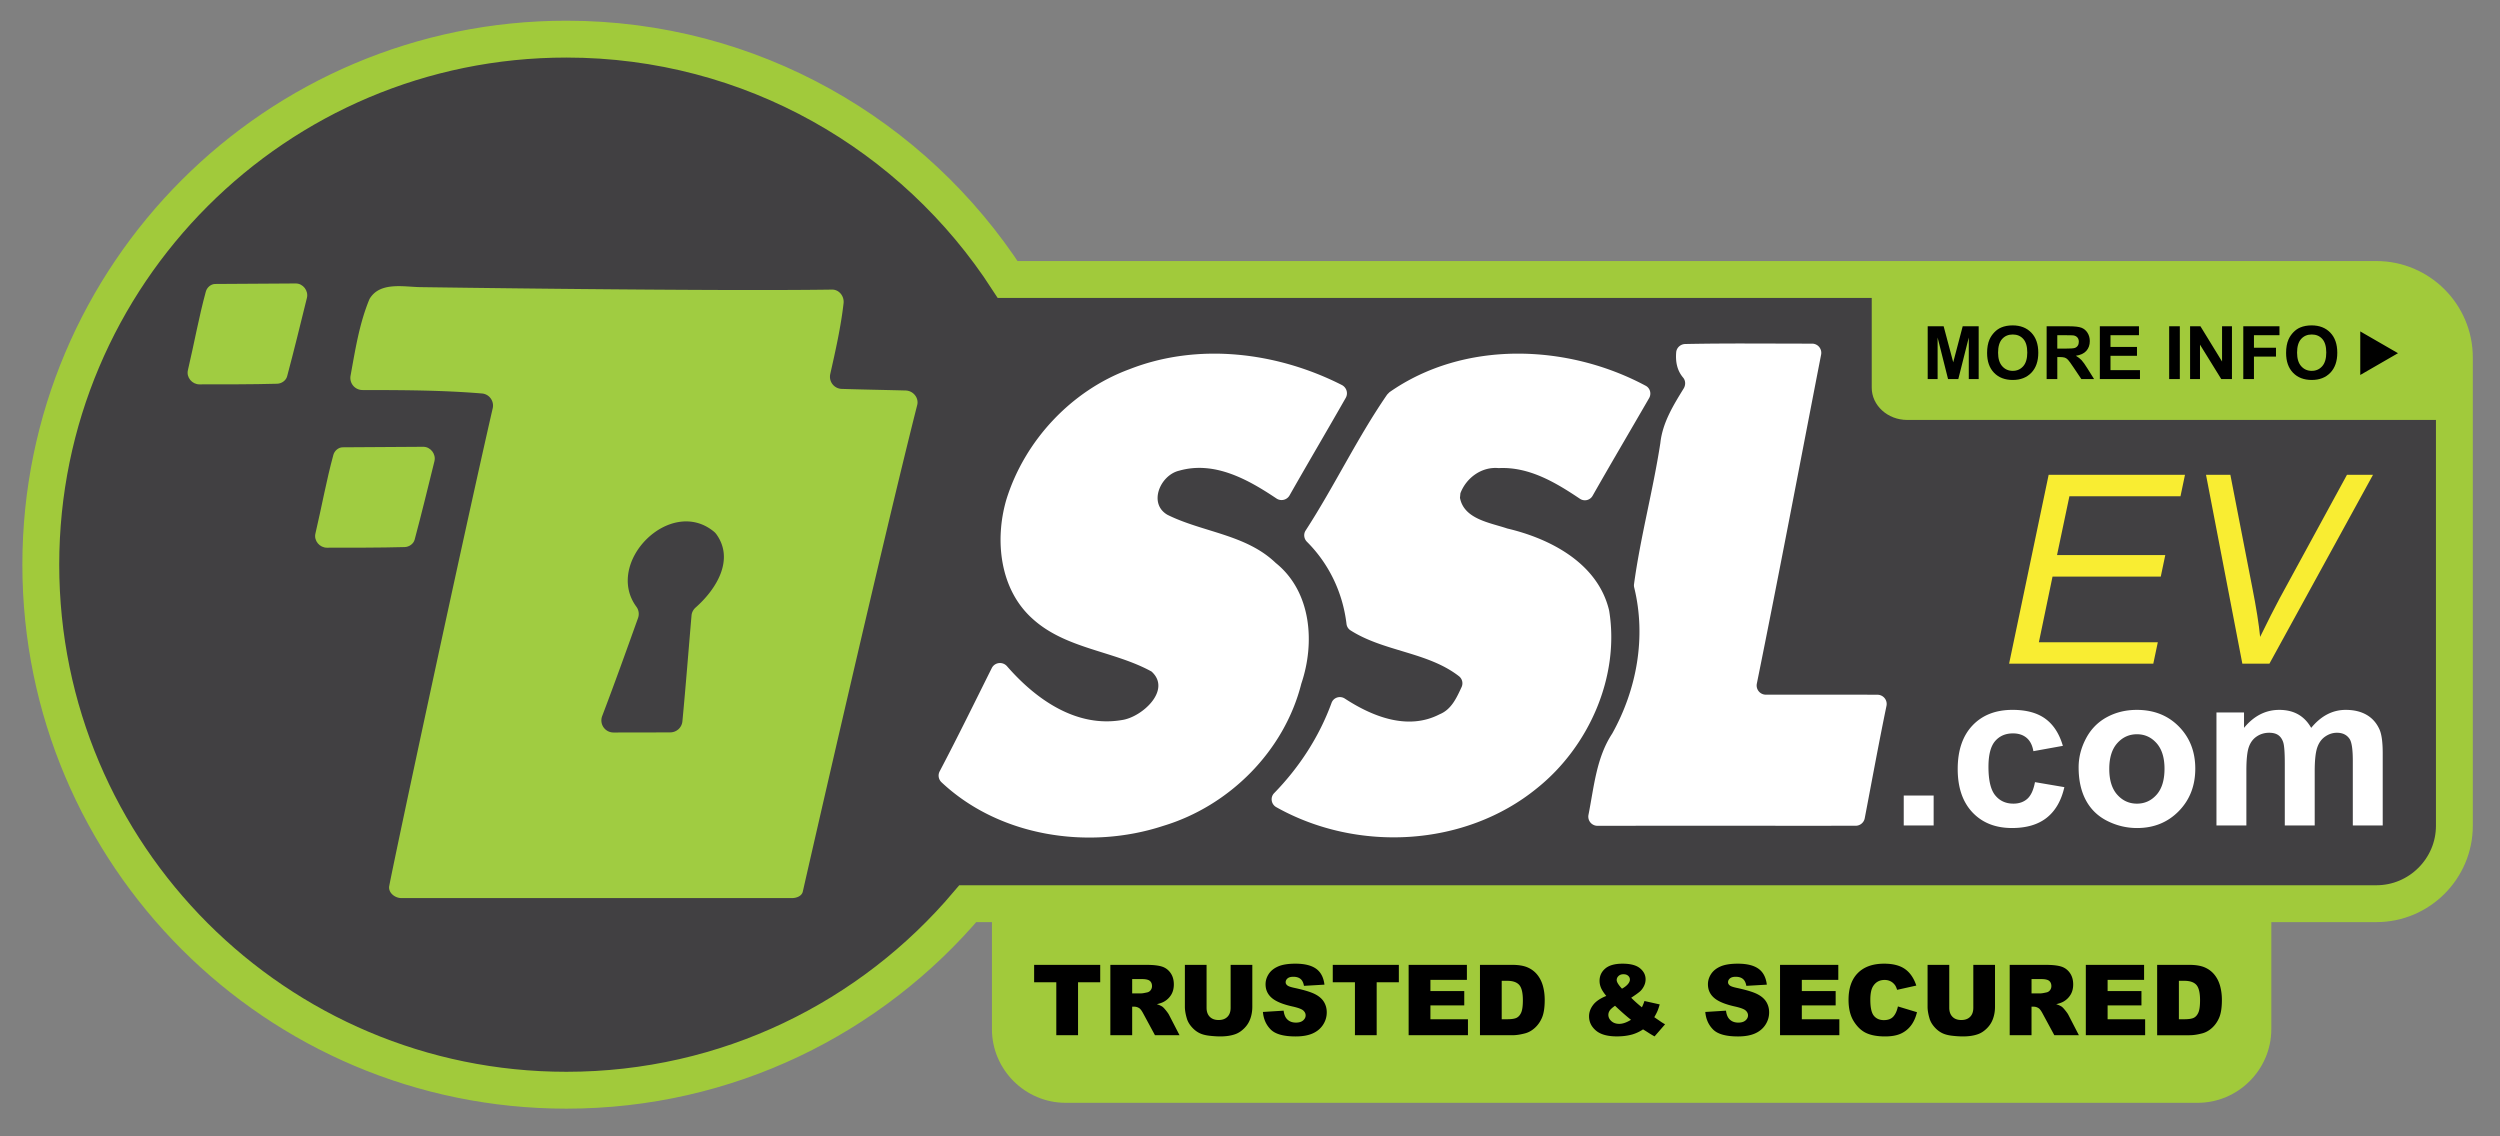
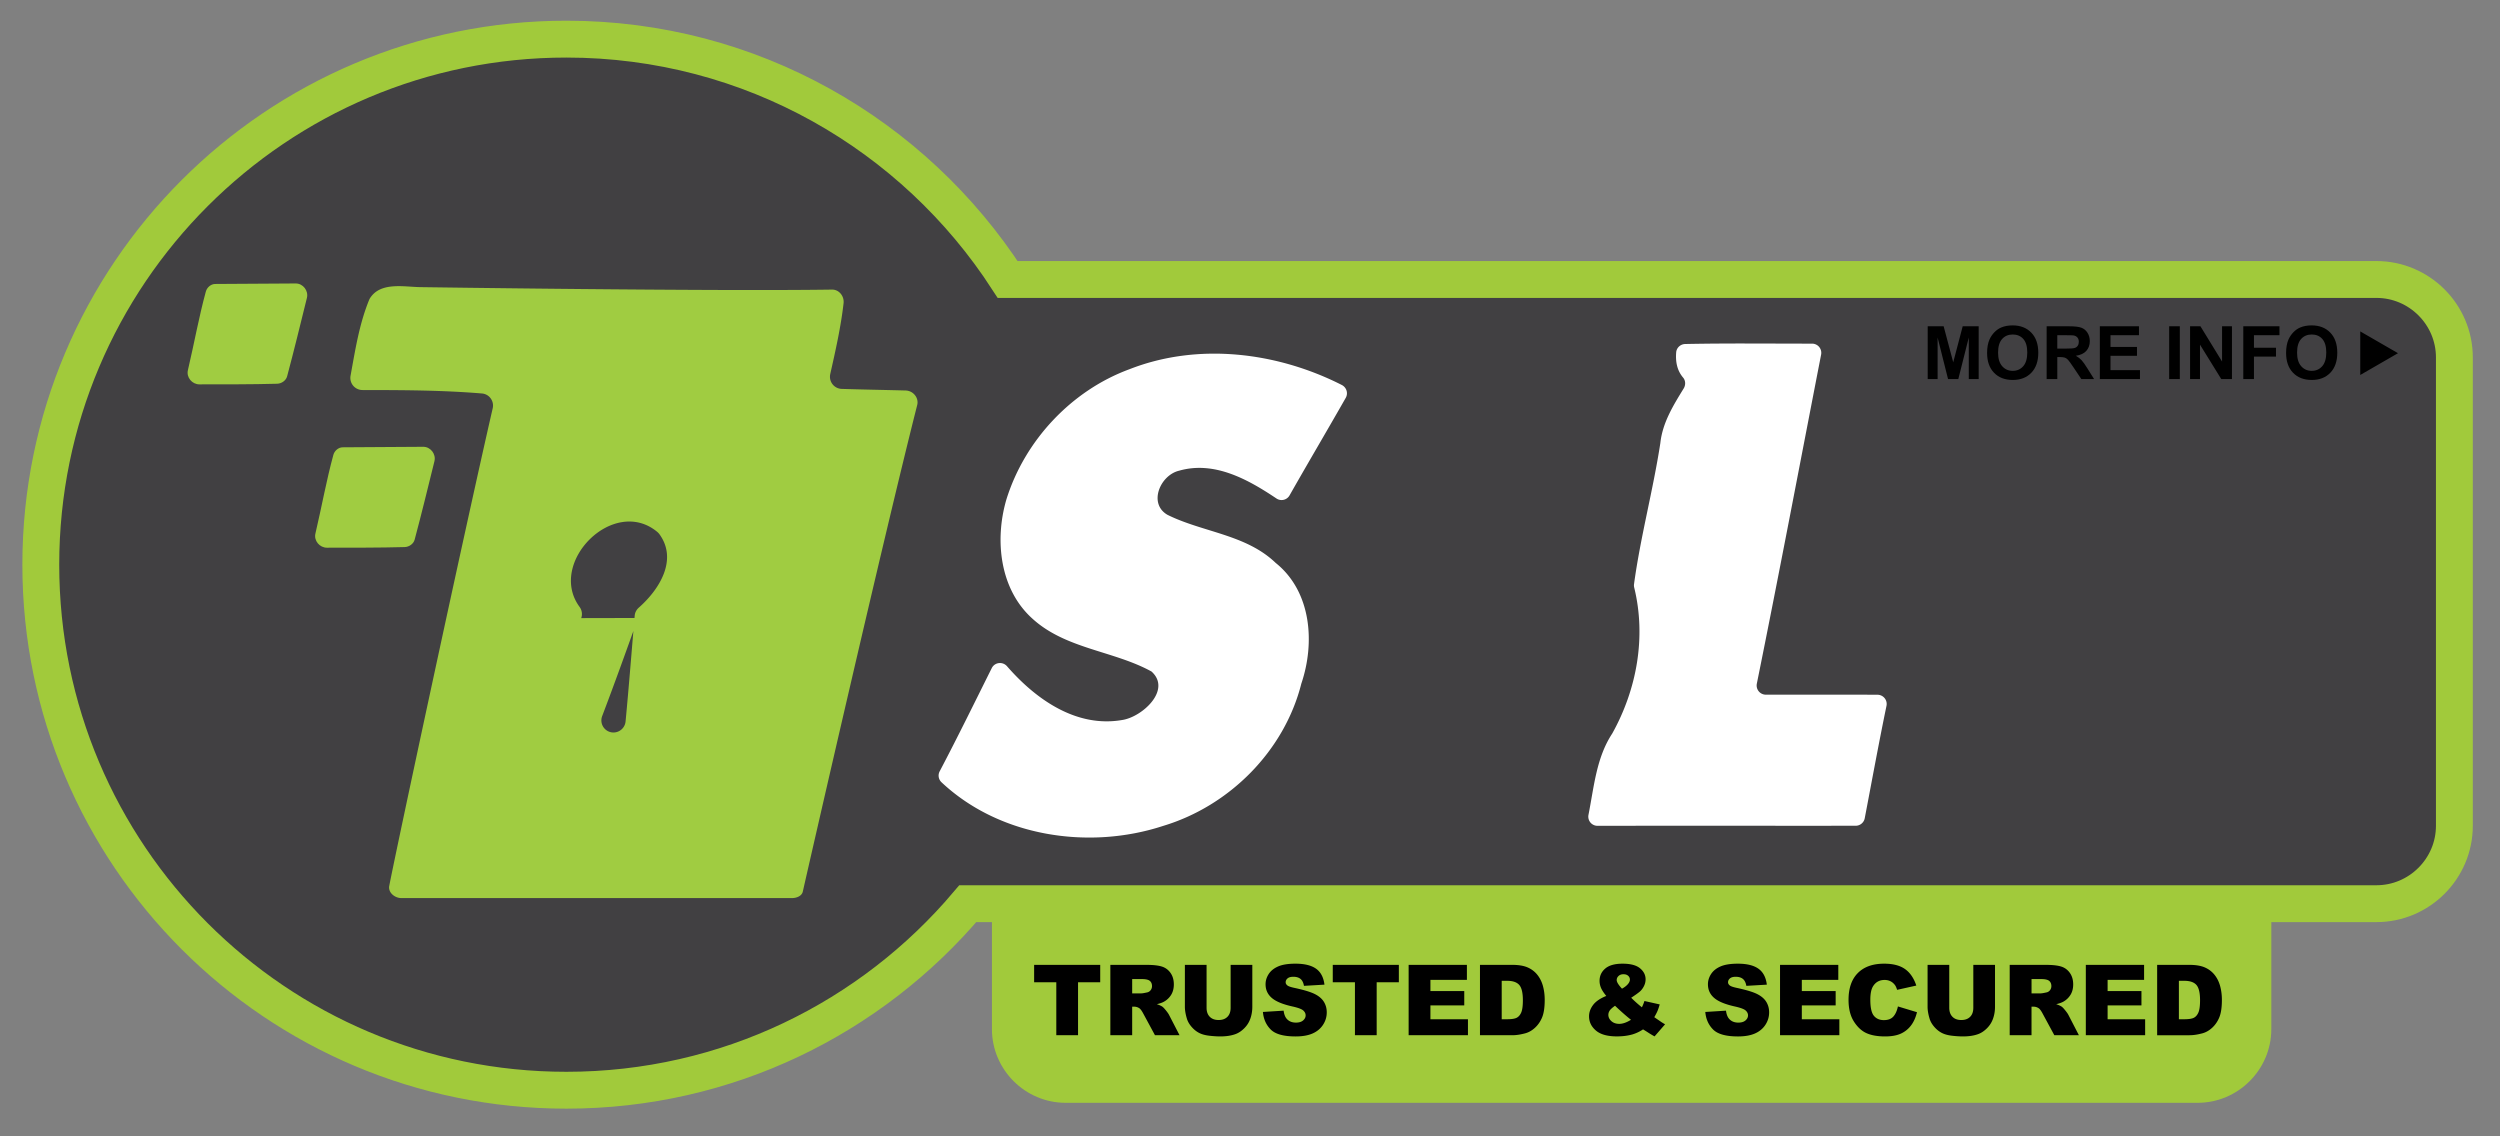
<svg xmlns="http://www.w3.org/2000/svg" width="406.933" height="184.909" viewBox="0 0 406.933 184.909">
  <rect x="0" y="0" width="406.933" height="184.909" fill="#808080" stroke="none" />
  <path fill="#A1CA3B" d="M357.71 179.508H173.46c-6.6 0-12-5.4-12-12v-20.5c0-6.6 5.4-12 12-12h184.25c6.6 0 12 5.4 12 12v20.5c0 6.6-5.4 12-12 12z" />
  <path fill="#414042" stroke="#A1CA3B" stroke-width="6" stroke-miterlimit="10" d="M386.825 45.493H164.022C148.782 21.958 122.312 6.37 92.185 6.37 44.94 6.371 6.641 44.67 6.641 91.915c0 47.245 38.299 85.544 85.544 85.544 26.211 0 49.654-11.8 65.346-30.364h229.293c6.976 0 12.683-5.707 12.683-12.683V58.176c0-6.976-5.707-12.683-12.682-12.683z" />
  <path d="M168.327 157.054h10.758v2.828h-3.609v8.625h-3.539v-8.625h-3.609v-2.828zm12.407 11.454v-11.453h5.898c1.094 0 1.93.094 2.508.281s1.044.535 1.398 1.043c.354.508.531 1.126.531 1.855 0 .636-.136 1.184-.406 1.645a3.175 3.175 0 0 1-1.118 1.121c-.302.183-.716.333-1.243.453.421.141.729.281.921.422.13.094.318.295.566.603.247.308.413.545.496.712l1.714 3.318H188l-1.892-3.5c-.24-.453-.453-.747-.641-.883a1.485 1.485 0 0 0-.867-.266h-.312v4.648h-3.554zm3.554-6.813h1.492c.161 0 .474-.052.938-.156.234-.047.426-.167.574-.359s.223-.414.223-.664c0-.37-.117-.653-.352-.852s-.675-.297-1.32-.297h-1.555v2.328zm16.024-4.641h3.531v6.823c0 .677-.105 1.315-.316 1.917s-.542 1.127-.992 1.577-.923.767-1.418.948c-.688.255-1.513.383-2.477.383-.558 0-1.166-.039-1.824-.117-.659-.078-1.21-.232-1.652-.465-.443-.231-.848-.561-1.215-.987s-.619-.866-.754-1.319c-.219-.729-.328-1.374-.328-1.937v-6.823h3.531v6.986c0 .624.173 1.112.52 1.463.346.352.827.527 1.441.527.609 0 1.087-.173 1.434-.52.347-.346.52-.836.52-1.471v-6.985zm5.258 7.665l3.367-.211c.073.547.222.964.445 1.25.364.464.886.695 1.562.695.505 0 .895-.118 1.168-.355s.41-.512.41-.824c0-.297-.13-.562-.391-.797s-.864-.456-1.812-.664c-1.552-.349-2.659-.812-3.32-1.391-.667-.578-1-1.315-1-2.211 0-.589.171-1.145.512-1.668s.854-.935 1.539-1.234 1.624-.449 2.816-.449c1.464 0 2.579.272 3.348.816s1.226 1.41 1.371 2.598l-3.336.195c-.089-.516-.274-.891-.559-1.125s-.676-.352-1.176-.352c-.411 0-.722.087-.93.262s-.312.387-.312.637c0 .183.086.347.258.492.167.151.562.292 1.188.422 1.547.333 2.655.671 3.324 1.012s1.156.765 1.461 1.27.457 1.07.457 1.695c0 .734-.203 1.411-.609 2.031s-.974 1.09-1.703 1.41-1.648.48-2.758.48c-1.948 0-3.297-.375-4.047-1.125s-1.175-1.703-1.273-2.859zm11.367-7.665h10.758v2.828h-3.609v8.625h-3.539v-8.625h-3.609v-2.828zm12.351 0h9.484v2.445h-5.938v1.82h5.508v2.336h-5.508v2.258h6.109v2.594h-9.656v-11.453zm11.61 0h5.258c1.036 0 1.874.141 2.512.422s1.165.685 1.582 1.211.719 1.138.906 1.836.281 1.438.281 2.219c0 1.224-.14 2.173-.418 2.848s-.665 1.239-1.16 1.695-1.026.759-1.594.91c-.776.208-1.479.312-2.109.312h-5.258v-11.453zm3.539 2.594v6.258h.867c.739 0 1.266-.082 1.578-.246s.558-.45.734-.859.266-1.071.266-1.988c0-1.214-.198-2.044-.594-2.492s-1.052-.672-1.969-.672h-.882zm23.234 3.289l2.484.555c-.13.458-.255.825-.375 1.102s-.289.602-.508.977l1.195.82c.146.094.333.206.562.336l-1.711 1.969c-.312-.167-.637-.359-.973-.578s-.637-.406-.902-.562a6.368 6.368 0 0 1-1.656.797c-.766.229-1.636.344-2.609.344-1.526 0-2.661-.317-3.406-.953s-1.117-1.406-1.117-2.312c0-.651.219-1.267.656-1.848s1.153-1.071 2.148-1.473c-.417-.505-.703-.944-.859-1.316s-.234-.751-.234-1.137c0-.812.31-1.481.93-2.008s1.56-.789 2.82-.789c1.286 0 2.231.25 2.836.75s.906 1.099.906 1.797c0 .391-.093.766-.277 1.125s-.407.651-.668.875-.727.558-1.398 1a20.479 20.479 0 0 0 1.742 1.555c.161-.326.3-.666.414-1.026zm-4.789.774c-.438.308-.728.57-.871.789s-.215.45-.215.695c0 .38.164.719.492 1.016s.755.445 1.281.445c.567 0 1.206-.222 1.914-.664-.676-.521-1.543-1.281-2.601-2.281zm1.133-2.782c.411-.224.729-.468.953-.73s.336-.512.336-.746c0-.245-.094-.452-.281-.621s-.445-.254-.773-.254c-.323 0-.586.094-.789.281s-.305.409-.305.664c-.001.323.286.792.859 1.406zm13.562 3.79l3.367-.211c.073.547.222.964.445 1.25.364.464.886.695 1.562.695.505 0 .895-.118 1.168-.355s.41-.512.41-.824c0-.297-.13-.562-.391-.797s-.864-.456-1.812-.664c-1.552-.349-2.659-.812-3.32-1.391-.667-.578-1-1.315-1-2.211 0-.589.171-1.145.512-1.668s.854-.935 1.539-1.234 1.624-.449 2.816-.449c1.464 0 2.579.272 3.348.816s1.226 1.41 1.371 2.598l-3.336.195c-.089-.516-.274-.891-.559-1.125s-.676-.352-1.176-.352c-.411 0-.722.087-.93.262s-.312.387-.312.637c0 .183.086.347.258.492.167.151.562.292 1.188.422 1.547.333 2.655.671 3.324 1.012s1.156.765 1.461 1.27.457 1.07.457 1.695c0 .734-.203 1.411-.609 2.031s-.974 1.09-1.703 1.41-1.648.48-2.758.48c-1.948 0-3.297-.375-4.047-1.125s-1.174-1.703-1.273-2.859zm12.164-7.665h9.484v2.445h-5.938v1.82h5.508v2.336h-5.508v2.258h6.109v2.594h-9.656v-11.453zm19.188 6.766l3.102.938c-.208.87-.536 1.597-.984 2.18s-1.004 1.023-1.668 1.32-1.509.445-2.535.445c-1.245 0-2.262-.181-3.051-.543-.789-.361-1.47-.998-2.043-1.908-.573-.911-.859-2.077-.859-3.498 0-1.895.504-3.351 1.512-4.368s2.434-1.526 4.277-1.526c1.442 0 2.577.292 3.402.875s1.438 1.479 1.84 2.688l-3.125.695c-.109-.349-.224-.604-.344-.766-.198-.271-.44-.479-.727-.625s-.606-.219-.961-.219c-.802 0-1.417.322-1.844.968-.323.479-.484 1.23-.484 2.255 0 1.27.192 2.14.578 2.61s.927.706 1.625.706c.677 0 1.188-.19 1.535-.57s.598-.933.754-1.657zm12.273-6.766h3.531v6.823c0 .677-.105 1.315-.316 1.917s-.542 1.127-.992 1.577-.923.767-1.418.948c-.688.255-1.513.383-2.477.383-.558 0-1.165-.039-1.824-.117s-1.21-.232-1.652-.465c-.442-.231-.848-.561-1.215-.987s-.618-.866-.754-1.319c-.219-.729-.328-1.374-.328-1.937v-6.823h3.531v6.986c0 .624.173 1.112.52 1.463.347.352.827.527 1.441.527.609 0 1.087-.173 1.434-.52.347-.346.52-.836.52-1.471v-6.985zm5.922 11.454v-11.453h5.898c1.094 0 1.93.094 2.508.281s1.044.535 1.398 1.043.531 1.126.531 1.855c0 .636-.136 1.184-.406 1.645a3.175 3.175 0 0 1-1.118 1.121c-.302.183-.717.333-1.243.453.422.141.729.281.922.422.13.094.318.295.565.603s.413.545.496.712l1.714 3.318h-3.999l-1.892-3.5c-.239-.453-.453-.747-.641-.883a1.485 1.485 0 0 0-.867-.266h-.312v4.648h-3.554zm3.555-6.813h1.492c.161 0 .474-.052.938-.156.234-.047.426-.167.574-.359s.223-.414.223-.664c0-.37-.117-.653-.352-.852s-.675-.297-1.32-.297h-1.555v2.328zm8.836-4.641h9.484v2.445h-5.938v1.82h5.508v2.336h-5.508v2.258h6.109v2.594h-9.656v-11.453zm11.609 0h5.258c1.036 0 1.874.141 2.512.422s1.165.685 1.582 1.211.719 1.138.906 1.836.281 1.438.281 2.219c0 1.224-.14 2.173-.418 2.848s-.665 1.239-1.16 1.695-1.026.759-1.594.91c-.776.208-1.479.312-2.109.312h-5.258v-11.453zm3.539 2.594v6.258h.867c.739 0 1.266-.082 1.578-.246s.558-.45.734-.859.266-1.071.266-1.988c0-1.214-.198-2.044-.594-2.492s-1.052-.672-1.969-.672h-.882z" />
-   <path fill="#A1CA3B" d="M310.435 68.355h86.078c3.172 0 5.768-2.359 5.768-5.242l-6.88-14.491c0-2.883-18.173-3.658-21.345-3.658l-63.62-1.954c-3.172 0-5.768 2.359-5.768 5.242v14.861c-.001 2.883 2.594 5.242 5.767 5.242z" />
  <path d="M313.778 61.702v-8.59h2.596l1.559 5.859 1.541-5.859h2.602v8.59h-1.611V54.94l-1.705 6.762h-1.67l-1.699-6.762v6.762h-1.613zm9.668-4.242c0-.875.131-1.609.393-2.203.195-.438.462-.83.8-1.178s.708-.605 1.11-.773c.535-.227 1.152-.34 1.852-.34 1.266 0 2.278.393 3.038 1.178s1.14 1.877 1.14 3.275c0 1.387-.377 2.472-1.131 3.255s-1.762 1.175-3.023 1.175c-1.277 0-2.293-.39-3.047-1.169s-1.132-1.853-1.132-3.22zm1.788-.059c0 .973.225 1.71.674 2.212s1.02.753 1.711.753 1.259-.249 1.702-.747.665-1.245.665-2.241c0-.984-.216-1.719-.647-2.203s-1.005-.727-1.72-.727-1.291.245-1.729.735-.656 1.23-.656 2.218zm7.904 4.301v-8.59h3.65c.918 0 1.585.077 2.001.231s.749.429.999.823.375.846.375 1.354c0 .645-.189 1.177-.568 1.597s-.945.685-1.699.794c.375.219.685.459.929.721s.573.727.987 1.395l1.049 1.676h-2.074l-1.254-1.869c-.445-.668-.75-1.089-.914-1.263s-.338-.293-.521-.357-.475-.097-.873-.097h-.352v3.586h-1.735zm1.734-4.957h1.283c.832 0 1.352-.035 1.559-.105s.369-.191.486-.363.176-.387.176-.645c0-.289-.077-.522-.231-.7s-.372-.29-.653-.337c-.141-.02-.562-.029-1.266-.029h-1.354v2.179zm6.926 4.957v-8.59h6.369v1.453h-4.635v1.904h4.312v1.447h-4.312v2.338h4.799v1.447h-6.533zm11.285 0v-8.59h1.734v8.59h-1.734zm3.404 0v-8.59h1.688l3.516 5.736v-5.736h1.611v8.59h-1.74l-3.463-5.602v5.602h-1.612zm8.661 0v-8.59h5.889v1.453h-4.154v2.033h3.586v1.453h-3.586v3.65h-1.735zm6.966-4.242c0-.875.131-1.609.393-2.203.195-.438.462-.83.8-1.178s.708-.605 1.11-.773c.535-.227 1.152-.34 1.852-.34 1.266 0 2.278.393 3.038 1.178s1.14 1.877 1.14 3.275c0 1.387-.377 2.472-1.131 3.255s-1.762 1.175-3.023 1.175c-1.277 0-2.293-.39-3.047-1.169s-1.132-1.853-1.132-3.22zm1.788-.059c0 .973.225 1.71.674 2.212s1.02.753 1.711.753 1.259-.249 1.702-.747.665-1.245.665-2.241c0-.984-.216-1.719-.647-2.203s-1.005-.727-1.72-.727-1.291.245-1.729.735-.656 1.23-.656 2.218zm10.286-3.455l6.142 3.546-6.142 3.546z" />
  <g fill="#FFF">
    <path d="M274.307 55.996c6.874-.144 13.766-.056 20.65-.06a1.496 1.496 0 0 1 1.472 1.783c-3.472 17.857-6.85 35.725-10.463 53.558a1.5 1.5 0 0 0 1.465 1.799c6.058.012 12.123-.02 18.18.01a1.5 1.5 0 0 1 1.458 1.807c-1.259 6.082-2.372 12.198-3.54 18.298a1.504 1.504 0 0 1-1.475 1.22c-13.999.01-28.01-.012-42.021.009a1.494 1.494 0 0 1-1.473-1.779c.903-4.539 1.268-9.288 3.865-13.237 4.012-7.208 5.553-15.705 3.581-23.765a1.498 1.498 0 0 1-.031-.554c1.05-7.712 3.103-15.272 4.286-22.975.354-3.302 2.098-6.113 3.796-8.877.34-.553.326-1.279-.094-1.773-.992-1.168-1.248-2.597-1.124-4.12.064-.753.713-1.328 1.468-1.344zm-90.49 4.114c11.178-4.392 24.012-2.815 34.587 2.552.773.392 1.077 1.342.648 2.096-3.021 5.309-6.133 10.568-9.146 15.877a1.492 1.492 0 0 1-2.13.507c-4.681-3.138-10.142-6.16-15.857-4.522-3.073.732-5.055 5.361-1.876 7.184 5.747 2.847 12.771 3.18 17.601 7.822 5.814 4.656 6.439 12.998 4.177 19.649-2.767 10.975-11.707 19.915-22.496 23.161-12.103 3.97-26.67 1.756-36.089-7.119a1.488 1.488 0 0 1-.278-1.774c2.917-5.547 5.675-11.182 8.474-16.793.481-.964 1.78-1.111 2.488-.299 4.715 5.415 11.306 10.04 18.754 8.743 3.219-.479 8.089-4.882 4.763-7.889-6.173-3.392-13.929-3.658-19.343-8.567-5.375-4.789-6.213-12.825-4.284-19.423 2.978-9.591 10.561-17.72 20.007-21.205z" />
-     <path d="M226.178 63.833c12.119-8.479 28.928-7.891 41.706-1.037.715.383.957 1.296.552 1.999-3.059 5.303-6.182 10.581-9.202 15.903a1.443 1.443 0 0 1-2.059.492c-3.972-2.665-8.297-5.247-13.239-4.995-2.757-.267-5.272 1.578-6.222 4.097l-.069.74c.644 3.46 4.858 4.038 7.659 4.98.029.01.056.017.085.024 7.037 1.662 14.665 5.667 16.51 13.24l.038.186c1.725 10.709-3.326 22.063-11.696 28.789-11.791 9.66-29.36 10.519-42.503 3.129-.83-.467-1.007-1.595-.342-2.277 4.091-4.2 7.335-9.181 9.347-14.698.32-.878 1.377-1.207 2.16-.696 4.552 2.97 10.288 5.221 15.427 2.556 1.92-.781 2.753-2.658 3.577-4.428a1.465 1.465 0 0 0-.435-1.774c-5.101-3.955-12.203-3.981-17.661-7.467a1.445 1.445 0 0 1-.638-1.057c-.607-5.071-2.836-9.753-6.435-13.35-.495-.495-.594-1.254-.213-1.841 4.683-7.217 8.385-15.048 13.265-22.121.13-.134.258-.263.388-.394zm83.7 70.531v-4.868h4.868v4.868h-4.868zm25.901-12.96l-4.799.867c-.162-.959-.528-1.681-1.1-2.166-.572-.485-1.314-.728-2.227-.728-1.213 0-2.181.419-2.902 1.256-.722.838-1.083 2.238-1.083 4.201 0 2.184.367 3.726 1.101 4.626.733.901 1.718 1.352 2.954 1.352.924 0 1.681-.263 2.27-.788s1.005-1.43 1.247-2.712l4.782.814c-.497 2.194-1.45 3.853-2.858 4.973-1.41 1.12-3.298 1.681-5.666 1.681-2.691 0-4.837-.85-6.437-2.547-1.6-1.698-2.399-4.049-2.399-7.052 0-3.037.803-5.402 2.408-7.095s3.777-2.538 6.515-2.538c2.24 0 4.022.482 5.345 1.446 1.322.966 2.272 2.435 2.849 4.41zm2.565 3.5c0-1.617.398-3.182 1.195-4.695.797-1.513 1.926-2.668 3.387-3.465s3.093-1.195 4.895-1.195c2.784 0 5.065.903 6.844 2.711 1.778 1.809 2.668 4.092 2.668 6.853 0 2.784-.897 5.091-2.693 6.922-1.797 1.831-4.058 2.746-6.783 2.746-1.687 0-3.295-.382-4.825-1.144-1.531-.763-2.694-1.88-3.491-3.353s-1.197-3.266-1.197-5.38zm4.989.26c0 1.825.434 3.223 1.3 4.193.866.97 1.935 1.455 3.205 1.455s2.336-.485 3.196-1.455c.86-.971 1.291-2.38 1.291-4.228 0-1.802-.431-3.188-1.291-4.158-.86-.971-1.926-1.455-3.196-1.455s-2.339.484-3.205 1.455c-.866.97-1.3 2.369-1.3 4.193zm17.447-9.199h4.487v2.512c1.605-1.951 3.518-2.928 5.735-2.928 1.178 0 2.2.242 3.066.728s1.576 1.219 2.131 2.2c.809-.981 1.681-1.715 2.616-2.2s1.935-.728 2.997-.728c1.352 0 2.495.274 3.431.823s1.635 1.354 2.097 2.417c.335.785.502 2.056.502 3.812v11.764h-4.868v-10.517c0-1.825-.168-3.003-.502-3.534-.451-.693-1.144-1.04-2.079-1.04-.682 0-1.323.208-1.924.624s-1.033 1.025-1.299 1.828-.398 2.07-.398 3.803v8.836h-4.869v-10.083c0-1.791-.086-2.945-.26-3.466-.173-.52-.441-.906-.806-1.16-.363-.254-.857-.382-1.481-.382-.751 0-1.427.202-2.026.606-.601.404-1.031.987-1.291 1.75s-.39 2.027-.39 3.794v8.94h-4.869v-18.399z" />
  </g>
  <g fill="#A0CC41">
-     <path d="M60.141 48.681c1.673-2.875 5.589-1.977 8.317-1.943.077.001 47.422.693 66.971.4 1.155-.017 2.013 1.078 1.882 2.225-.443 3.886-1.312 7.712-2.168 11.529a1.978 1.978 0 0 0 1.862 2.411c3.466.108 6.938.166 10.404.259 1.226.033 2.188 1.184 1.887 2.373-5.383 21.203-17.426 73.923-18.623 79.2-.162.713-1.015 1.05-1.747 1.05H65.343c-1.093 0-2.19-.909-1.984-1.982 1.159-6.04 12.194-57.501 16.84-77.744.267-1.165-.552-2.312-1.744-2.411-6.468-.537-12.965-.554-19.455-.561a1.974 1.974 0 0 1-1.94-2.326c.77-4.221 1.426-8.503 3.081-12.48m43.717 51.91c-1.908 5.335-3.822 10.668-5.838 15.963a1.97 1.97 0 0 0 1.841 2.678c3.084-.001 6.164-.005 9.25-.021a1.985 1.985 0 0 0 1.965-1.792c.549-5.737.99-11.496 1.487-17.243.043-.501.291-.957.668-1.29 3.332-2.94 6.376-7.769 3.369-11.934a2.216 2.216 0 0 0-.374-.4c-7.096-5.884-17.938 5.003-12.632 12.221.384.523.482 1.206.264 1.818z" />
+     <path d="M60.141 48.681c1.673-2.875 5.589-1.977 8.317-1.943.077.001 47.422.693 66.971.4 1.155-.017 2.013 1.078 1.882 2.225-.443 3.886-1.312 7.712-2.168 11.529a1.978 1.978 0 0 0 1.862 2.411c3.466.108 6.938.166 10.404.259 1.226.033 2.188 1.184 1.887 2.373-5.383 21.203-17.426 73.923-18.623 79.2-.162.713-1.015 1.05-1.747 1.05H65.343c-1.093 0-2.19-.909-1.984-1.982 1.159-6.04 12.194-57.501 16.84-77.744.267-1.165-.552-2.312-1.744-2.411-6.468-.537-12.965-.554-19.455-.561a1.974 1.974 0 0 1-1.94-2.326c.77-4.221 1.426-8.503 3.081-12.48m43.717 51.91c-1.908 5.335-3.822 10.668-5.838 15.963a1.97 1.97 0 0 0 1.841 2.678a1.985 1.985 0 0 0 1.965-1.792c.549-5.737.99-11.496 1.487-17.243.043-.501.291-.957.668-1.29 3.332-2.94 6.376-7.769 3.369-11.934a2.216 2.216 0 0 0-.374-.4c-7.096-5.884-17.938 5.003-12.632 12.221.384.523.482 1.206.264 1.818z" />
    <path d="M55.78 72.809c8.375-.06 8.254-.06 13.107-.083 1.198-.006 2.115 1.186 1.828 2.35-1.07 4.337-2.105 8.592-3.22 12.759-.188.701-.903 1.193-1.628 1.213-4.295.117-8.228.094-12.649.103-1.19.002-2.149-1.135-1.878-2.294 1.063-4.538 1.79-8.656 2.922-12.813.183-.672.822-1.23 1.518-1.235zM35.022 46.223c8.375-.06 8.254-.06 13.107-.083 1.198-.006 2.115 1.186 1.828 2.35-1.07 4.337-2.105 8.592-3.22 12.759-.188.701-.903 1.193-1.628 1.213-4.295.117-8.228.094-12.649.103-1.19.002-2.149-1.135-1.878-2.294 1.063-4.538 1.79-8.656 2.922-12.813.184-.672.823-1.23 1.518-1.235z" />
  </g>
-   <path d="M327.027 108.031l6.439-30.75h22.192l-.734 3.503h-18.081l-2.014 9.565h17.62l-.734 3.503h-17.619l-2.224 10.697h19.36l-.734 3.482h-23.471zm37.967 0l-5.915-30.75h3.964l3.566 18.333c.657 3.328 1.083 6.014 1.279 8.055 1.286-2.629 2.342-4.712 3.167-6.25l10.971-20.137h4.237l-16.865 30.75h-4.404z" fill="#F9ED32" />
</svg>